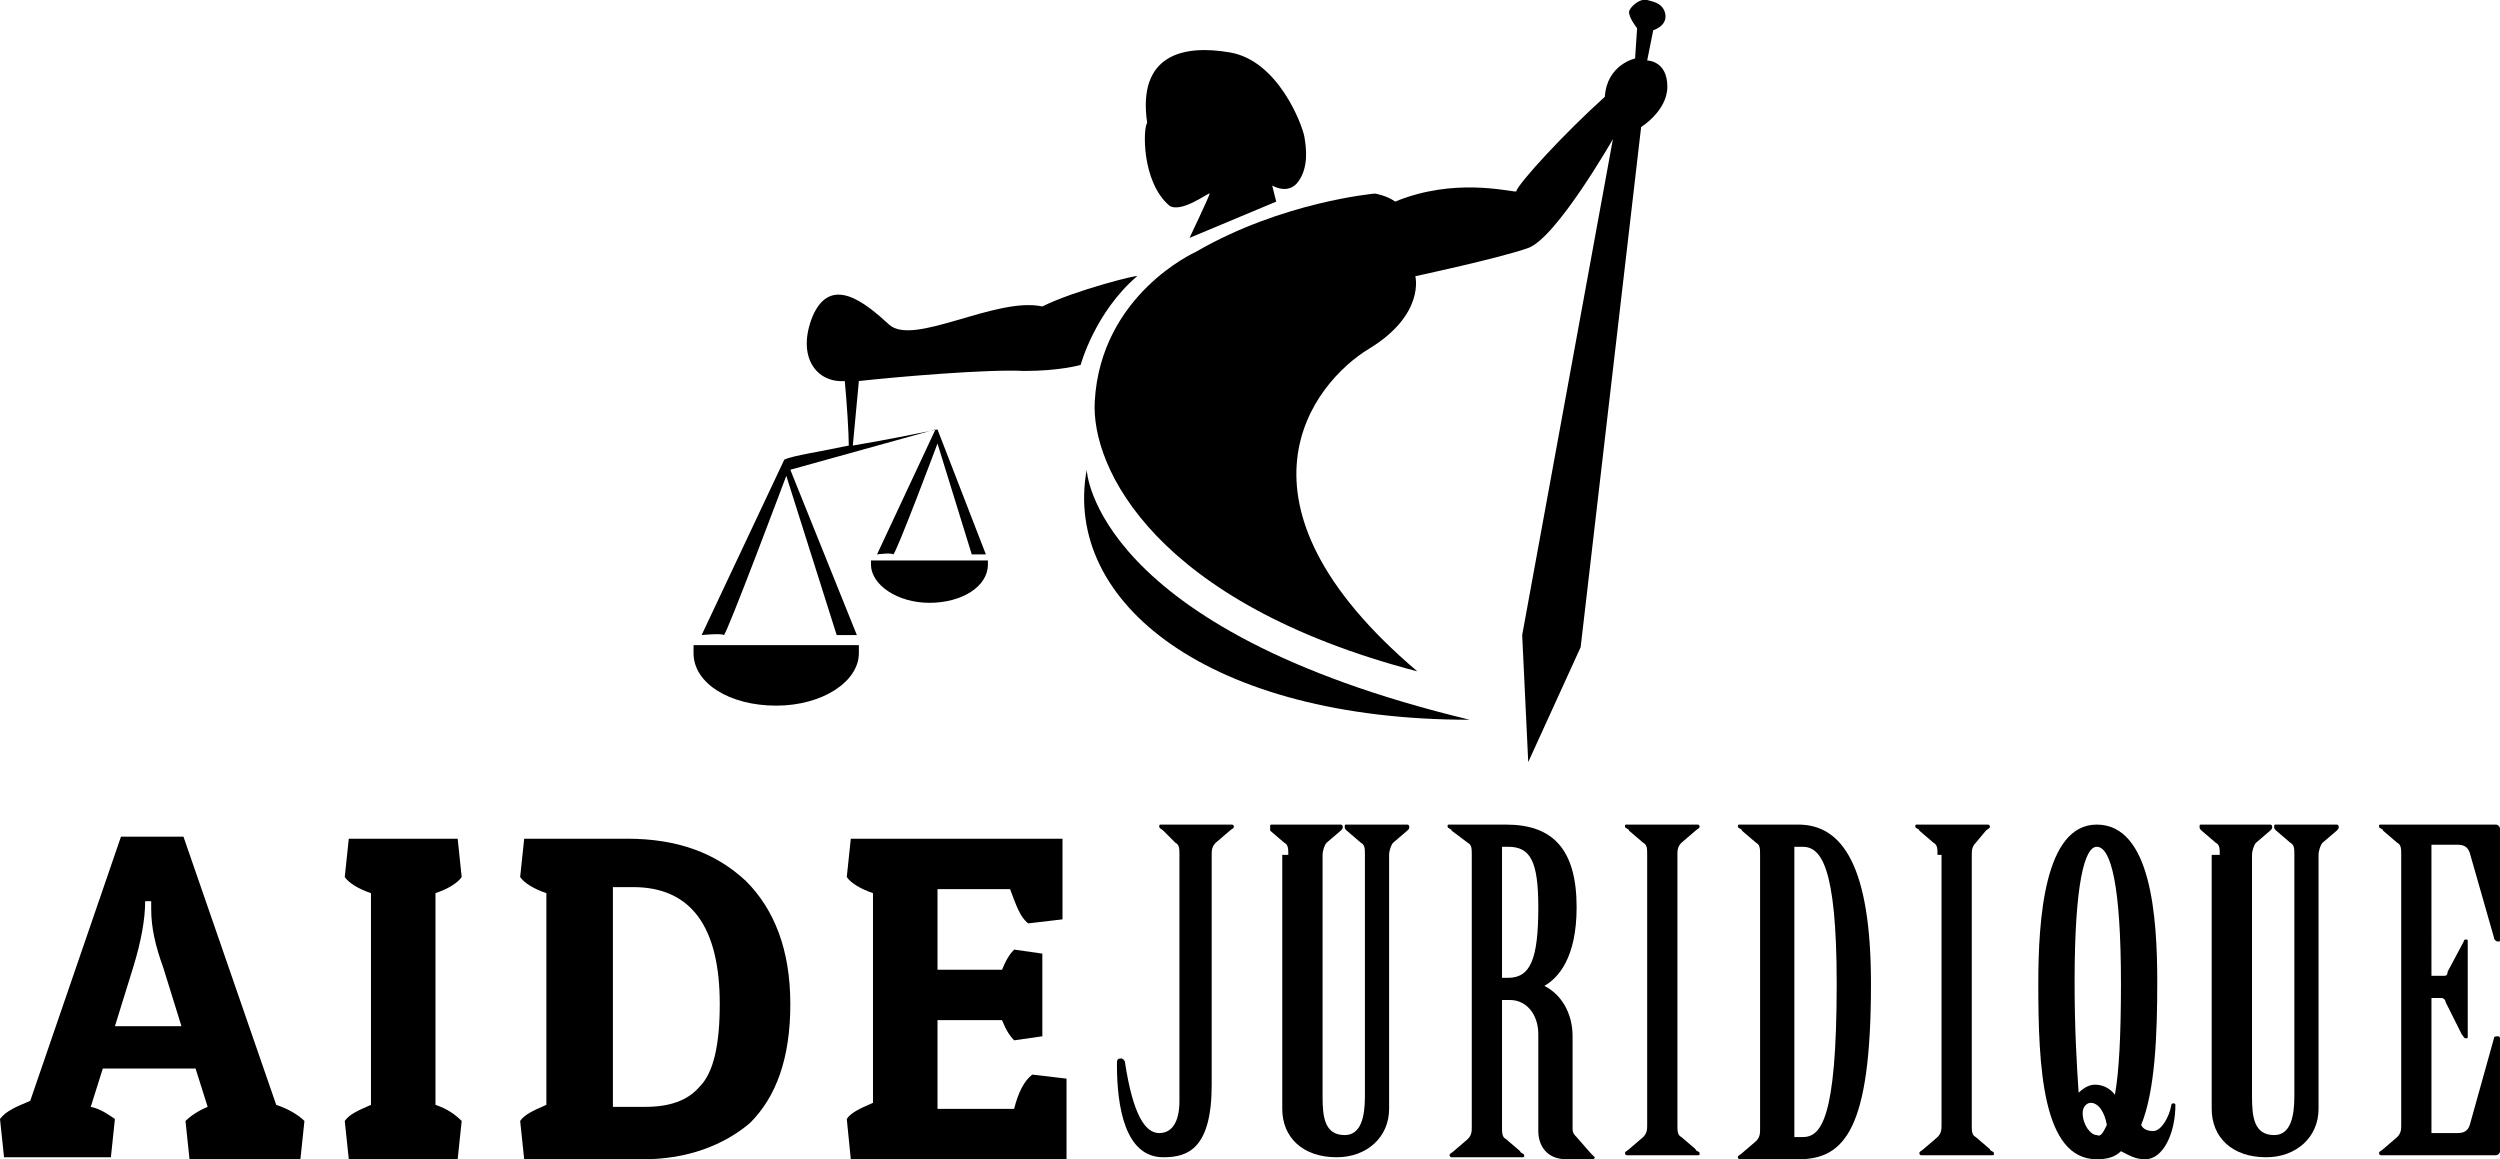
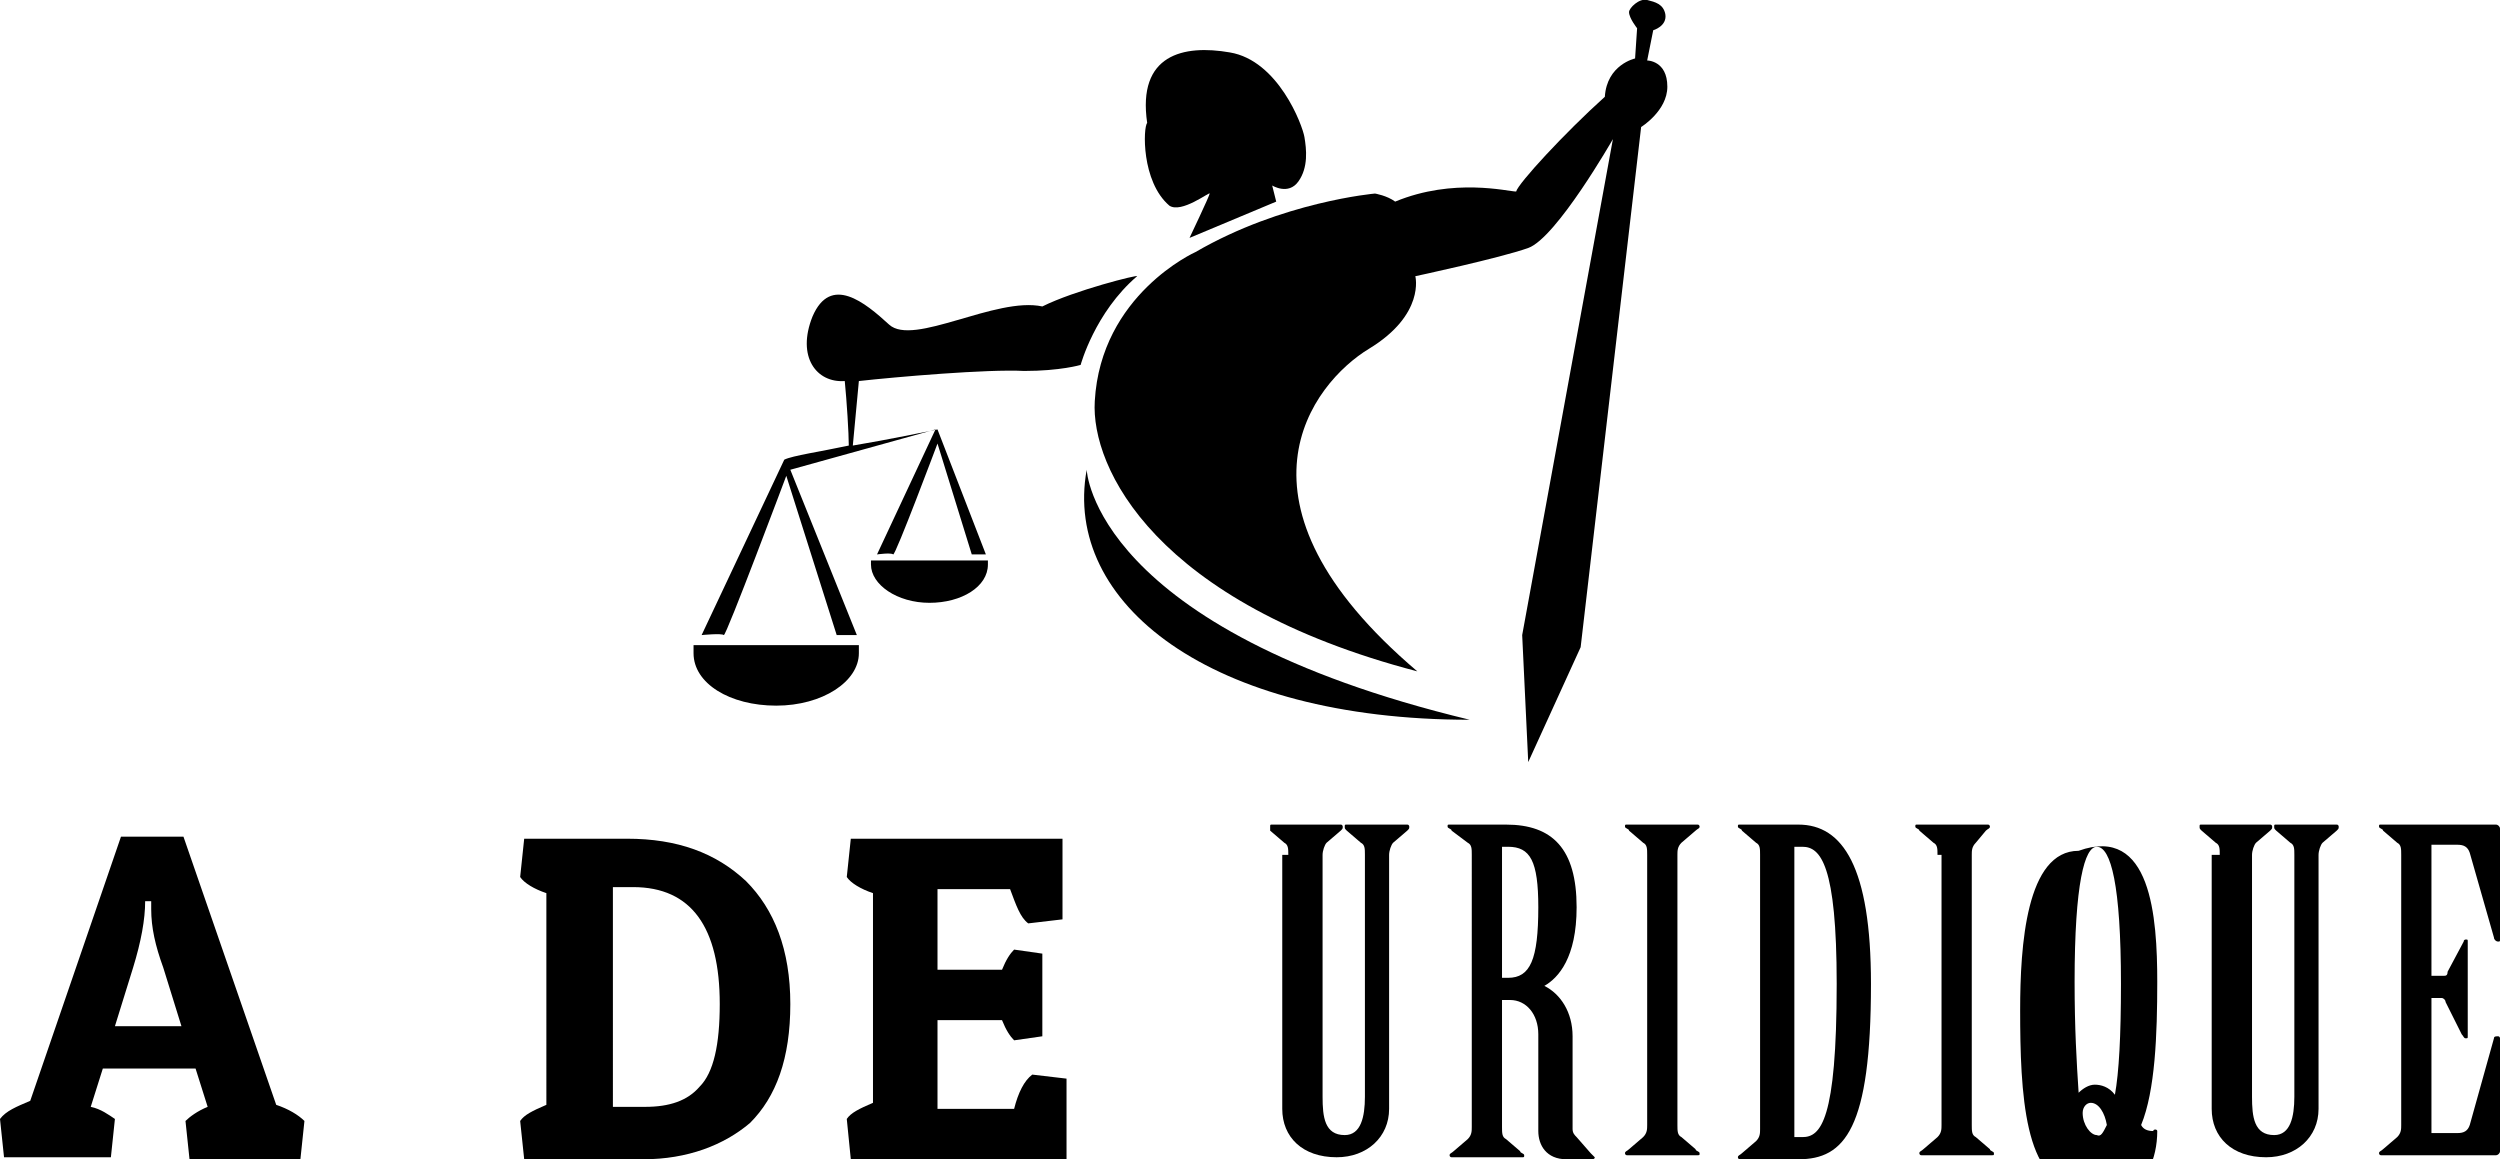
<svg xmlns="http://www.w3.org/2000/svg" version="1.1" id="Layer_1" x="0px" y="0px" width="124px" height="57.5px" viewBox="0 0 124 57.5" style="enable-background:new 0 0 124 57.5;" xml:space="preserve">
  <g>
    <path d="M9.1,41.5l4.6,13.3c0.6,0.2,1.1,0.5,1.4,0.8l-0.2,1.9H9.4l-0.2-1.9c0.2-0.2,0.6-0.5,1.1-0.7l-0.6-1.9H5.1l-0.6,1.9   C5,55,5.4,55.3,5.7,55.5l-0.2,1.9H0.2L0,55.5c0.3-0.4,0.8-0.6,1.5-0.9L6,41.5H9.1z M7.2,44.7c0,0.9-0.2,2-0.6,3.3l-0.9,2.9H9   L8.1,48c-0.4-1.1-0.6-2-0.6-2.9l0-0.4H7.2z" />
-     <path d="M22.7,41.6l0.2,1.9c-0.2,0.3-0.7,0.6-1.3,0.8v10.5c0.6,0.2,1,0.5,1.3,0.8l-0.2,1.9h-5.4l-0.2-1.9c0.2-0.3,0.6-0.5,1.3-0.8   V44.3c-0.6-0.2-1.1-0.5-1.3-0.8l0.2-1.9H22.7z" />
    <path d="M31.9,57.5H26l-0.2-1.9c0.2-0.3,0.6-0.5,1.3-0.8V44.3c-0.6-0.2-1.1-0.5-1.3-0.8l0.2-1.9h5.1c2.5,0,4.4,0.7,5.9,2.1   c1.4,1.4,2.2,3.4,2.2,6.1c0,2.7-0.7,4.6-2,5.9C35.9,56.8,34.1,57.5,31.9,57.5z M30.4,54.9H32c1.2,0,2.1-0.3,2.7-1   c0.7-0.7,1-2.1,1-4.1c0-3.8-1.4-5.8-4.3-5.8h-1V54.9z" />
    <path d="M52.9,57.5H42.2L42,55.5c0.2-0.3,0.6-0.5,1.3-0.8V44.3c-0.6-0.2-1.1-0.5-1.3-0.8l0.2-1.9h10.5v4L51,45.8   c-0.4-0.3-0.6-0.9-0.9-1.7h-3.6v4h3.2c0.2-0.5,0.4-0.8,0.6-1l1.4,0.2v4.1l-1.4,0.2c-0.2-0.2-0.4-0.5-0.6-1h-3.2v4.4h3.8   c0.2-0.8,0.5-1.4,0.9-1.7l1.7,0.2V57.5z" />
-     <path d="M57.7,41.2c-0.1-0.1-0.2-0.1-0.2-0.2c0-0.1,0-0.1,0.1-0.1h3.5c0.1,0,0.1,0.1,0.1,0.1c0,0.1-0.1,0.1-0.2,0.2l-0.7,0.6   c-0.2,0.2-0.2,0.4-0.2,0.6v11.4c0,3.2-1.2,3.6-2.4,3.6c-1.9,0-2.3-2.5-2.3-4.6c0-0.2,0-0.3,0.2-0.3c0.1,0,0.2,0.1,0.2,0.2   c0.4,2.6,1,3.5,1.7,3.5c0.6,0,1-0.5,1-1.6V42.4c0-0.3,0-0.5-0.2-0.6L57.7,41.2z" />
    <path d="M63.9,42.4c0-0.3,0-0.5-0.2-0.6l-0.7-0.6C63,41.1,63,41.1,63,41c0-0.1,0-0.1,0.1-0.1h3.4c0.1,0,0.1,0.1,0.1,0.1   c0,0.1,0,0.1-0.1,0.2l-0.7,0.6c-0.1,0.1-0.2,0.4-0.2,0.6v12c0,1,0.1,1.9,1.1,1.9c0.8,0,1-0.9,1-1.9v-12c0-0.3,0-0.5-0.2-0.6   l-0.7-0.6c-0.1-0.1-0.1-0.1-0.1-0.2c0-0.1,0-0.1,0.1-0.1h3c0.1,0,0.1,0.1,0.1,0.1c0,0.1,0,0.1-0.1,0.2l-0.7,0.6   c-0.1,0.1-0.2,0.4-0.2,0.6v12.6c0,1.4-1.1,2.4-2.6,2.4c-1.7,0-2.7-1-2.7-2.4V42.4z" />
    <path d="M74.5,55.9c0,0.3,0,0.5,0.2,0.6l0.7,0.6c0,0.1,0.2,0.1,0.2,0.2c0,0.1,0,0.1-0.1,0.1h-3.5c-0.1,0-0.1-0.1-0.1-0.1   c0-0.1,0.1-0.1,0.2-0.2l0.7-0.6c0.2-0.2,0.2-0.4,0.2-0.6V42.4c0-0.3,0-0.5-0.2-0.6L72,41.2c0-0.1-0.2-0.1-0.2-0.2   c0-0.1,0-0.1,0.1-0.1h2.8c2.3,0,3.5,1.2,3.5,4.1c0,2.5-0.9,3.5-1.6,3.9c0.8,0.4,1.4,1.3,1.4,2.5V56c0,0.2,0.1,0.3,0.2,0.4l0.7,0.8   c0.1,0.1,0.2,0.2,0.2,0.2c0,0.1-0.1,0.1-0.2,0.1h-1.2c-1,0-1.4-0.7-1.4-1.4v-4.8c0-1-0.6-1.7-1.4-1.7h-0.4V55.9z M74.5,48.5h0.3   c1.1,0,1.5-0.9,1.5-3.5c0-2.3-0.4-3-1.5-3h-0.3V48.5z" />
    <path d="M81.7,42.4c0-0.3,0-0.5-0.2-0.6l-0.7-0.6c0-0.1-0.2-0.1-0.2-0.2c0-0.1,0-0.1,0.1-0.1h3.5c0.1,0,0.1,0.1,0.1,0.1   c0,0.1-0.1,0.1-0.2,0.2l-0.7,0.6c-0.2,0.2-0.2,0.4-0.2,0.6v13.4c0,0.3,0,0.5,0.2,0.6l0.7,0.6c0,0.1,0.2,0.1,0.2,0.2   c0,0.1,0,0.1-0.1,0.1h-3.5c-0.1,0-0.1-0.1-0.1-0.1c0-0.1,0.1-0.1,0.2-0.2l0.7-0.6c0.2-0.2,0.2-0.4,0.2-0.6V42.4z" />
    <path d="M87.3,42.4c0-0.3,0-0.5-0.2-0.6l-0.7-0.6c0-0.1-0.2-0.1-0.2-0.2c0-0.1,0-0.1,0.1-0.1h2.9c2.2,0,3.6,2.1,3.6,7.9   c0,7.2-1.3,8.7-3.6,8.7h-2.9c-0.1,0-0.1-0.1-0.1-0.1c0-0.1,0.1-0.1,0.2-0.2l0.7-0.6c0.2-0.2,0.2-0.4,0.2-0.6V42.4z M89,56.4h0.4   c0.9,0,1.7-0.8,1.7-7.6c0-5.9-0.8-6.8-1.7-6.8H89V56.4z" />
    <path d="M96.1,42.4c0-0.3,0-0.5-0.2-0.6l-0.7-0.6c0-0.1-0.2-0.1-0.2-0.2c0-0.1,0-0.1,0.1-0.1h3.5c0.1,0,0.1,0.1,0.1,0.1   c0,0.1-0.1,0.1-0.2,0.2L98,41.8c-0.2,0.2-0.2,0.4-0.2,0.6v13.4c0,0.3,0,0.5,0.2,0.6l0.7,0.6c0,0.1,0.2,0.1,0.2,0.2   c0,0.1,0,0.1-0.1,0.1h-3.5c-0.1,0-0.1-0.1-0.1-0.1c0-0.1,0.1-0.1,0.2-0.2l0.7-0.6c0.2-0.2,0.2-0.4,0.2-0.6V42.4z" />
-     <path d="M107,48.7c0,2.6-0.1,5.4-0.8,7.1c0.1,0.2,0.3,0.3,0.6,0.3c0.4,0,0.8-0.7,0.9-1.3c0-0.1,0.2-0.1,0.2,0   c0,1.4-0.6,2.7-1.5,2.7c-0.5,0-0.8-0.2-1.2-0.4c-0.3,0.3-0.7,0.4-1.2,0.4c-2.7,0-2.9-4.6-2.9-8.7c0-3.2,0.3-7.9,2.9-7.9   C106.7,40.9,107,45.5,107,48.7z M102.9,48.7c0,2.3,0.1,4,0.2,5.5c0.2-0.2,0.5-0.4,0.8-0.4c0.3,0,0.7,0.1,1,0.5   c0.2-1.1,0.3-2.9,0.3-5.5c0-4.9-0.5-6.8-1.2-6.8C103.4,42,102.9,43.8,102.9,48.7z M104.5,55.8c-0.1-0.6-0.4-1.1-0.8-1.1   c-0.2,0-0.4,0.2-0.4,0.5c0,0.6,0.4,1.1,0.7,1.1C104.2,56.4,104.3,56.2,104.5,55.8z" />
+     <path d="M107,48.7c0,2.6-0.1,5.4-0.8,7.1c0.1,0.2,0.3,0.3,0.6,0.3c0-0.1,0.2-0.1,0.2,0   c0,1.4-0.6,2.7-1.5,2.7c-0.5,0-0.8-0.2-1.2-0.4c-0.3,0.3-0.7,0.4-1.2,0.4c-2.7,0-2.9-4.6-2.9-8.7c0-3.2,0.3-7.9,2.9-7.9   C106.7,40.9,107,45.5,107,48.7z M102.9,48.7c0,2.3,0.1,4,0.2,5.5c0.2-0.2,0.5-0.4,0.8-0.4c0.3,0,0.7,0.1,1,0.5   c0.2-1.1,0.3-2.9,0.3-5.5c0-4.9-0.5-6.8-1.2-6.8C103.4,42,102.9,43.8,102.9,48.7z M104.5,55.8c-0.1-0.6-0.4-1.1-0.8-1.1   c-0.2,0-0.4,0.2-0.4,0.5c0,0.6,0.4,1.1,0.7,1.1C104.2,56.4,104.3,56.2,104.5,55.8z" />
    <path d="M110.1,42.4c0-0.3,0-0.5-0.2-0.6l-0.7-0.6c-0.1-0.1-0.1-0.1-0.1-0.2c0-0.1,0-0.1,0.1-0.1h3.4c0.1,0,0.1,0.1,0.1,0.1   c0,0.1,0,0.1-0.1,0.2l-0.7,0.6c-0.1,0.1-0.2,0.4-0.2,0.6v12c0,1,0.1,1.9,1.1,1.9c0.8,0,1-0.9,1-1.9v-12c0-0.3,0-0.5-0.2-0.6   l-0.7-0.6c-0.1-0.1-0.1-0.1-0.1-0.2c0-0.1,0-0.1,0.1-0.1h3c0.1,0,0.1,0.1,0.1,0.1c0,0.1,0,0.1-0.1,0.2l-0.7,0.6   c-0.1,0.1-0.2,0.4-0.2,0.6v12.6c0,1.4-1.1,2.4-2.6,2.4c-1.7,0-2.7-1-2.7-2.4V42.4z" />
    <path d="M120.7,48.4h0.5c0.1,0,0.2,0,0.2-0.2l0.8-1.5c0-0.1,0.1-0.1,0.1-0.1c0.1,0,0.1,0,0.1,0.1v4.7c0,0.1,0,0.1-0.1,0.1   c-0.1,0-0.1-0.1-0.2-0.2l-0.8-1.6c0-0.1-0.1-0.2-0.2-0.2h-0.5v6.7h1.3c0.3,0,0.5-0.1,0.6-0.4l1.2-4.3c0-0.1,0.1-0.1,0.2-0.1   c0.1,0,0.1,0.1,0.1,0.1v5.6c0,0.1-0.1,0.2-0.2,0.2h-5.7c-0.1,0-0.1-0.1-0.1-0.1c0-0.1,0.1-0.1,0.2-0.2l0.7-0.6   c0.2-0.2,0.2-0.4,0.2-0.6V42.4c0-0.3,0-0.5-0.2-0.6l-0.7-0.6c0-0.1-0.2-0.1-0.2-0.2c0-0.1,0-0.1,0.1-0.1h5.7c0.1,0,0.2,0.1,0.2,0.2   v5.5c0,0.1,0,0.1-0.1,0.1c-0.1,0-0.2-0.1-0.2-0.2l-1.2-4.2c-0.1-0.3-0.3-0.4-0.6-0.4h-1.3V48.4z" />
  </g>
  <g>
    <path d="M34.4,32c0,0.1,0,0.2,0,0.4c0,1.5,1.8,2.6,4.1,2.6c2.3,0,4.1-1.2,4.1-2.6c0-0.1,0-0.2,0-0.4H34.4z" />
    <path d="M43.2,27.8c0,0.1,0,0.2,0,0.2c0,1,1.3,1.9,2.9,1.9c1.6,0,2.9-0.8,2.9-1.9c0-0.1,0-0.2,0-0.2H43.2z" />
    <path d="M81.7,3L82,1.5c0,0,0.7-0.2,0.6-0.8c-0.1-0.5-0.5-0.6-0.9-0.7c-0.4-0.1-0.9,0.4-0.9,0.6c0,0.3,0.4,0.8,0.4,0.8l-0.1,1.5   c0,0-1.4,0.3-1.5,1.9c-2,1.8-4.3,4.3-4.4,4.7c-0.4,0-3.1-0.7-6,0.5c-0.4-0.3-1-0.4-1-0.4s-4.6,0.4-8.9,2.9c0,0-4.7,2.1-5,7.4   c-0.2,3.3,3,10,16,13.4c-9.9-8.4-5.2-14.3-2.4-16c2.8-1.7,2.3-3.6,2.3-3.6s4.2-0.9,5.6-1.4c1.4-0.5,4.2-5.4,4.2-5.4l-4.5,24.6   l0.3,6.3l2.6-5.7l3-25.8c0,0,1.3-0.8,1.3-2C82.7,3,81.7,3,81.7,3z" />
    <path d="M58,10.2c0.6,0.4,2-0.7,2-0.6c0,0.1-1,2.2-1,2.2l4.3-1.8l-0.2-0.8c0,0,0.8,0.5,1.3-0.2c0.5-0.7,0.4-1.6,0.3-2.2   c-0.1-0.6-1.3-3.8-3.7-4.2c-2.3-0.4-4.6,0.1-4.1,3.5C56.7,6.3,56.6,9,58,10.2z" />
    <path d="M56.4,13.7c0.1-0.1-3.1,0.7-4.7,1.5c-2.3-0.5-6.4,2-7.6,0.9c-1.2-1.1-2.9-2.5-3.8-0.4c-0.8,2,0.2,3.3,1.6,3.2   c0.1,1,0.2,2.6,0.2,3.2c-1.4,0.3-2.8,0.5-3.2,0.7l0-0.1l0,0.1c0,0,0,0,0,0l0,0l-4.1,8.7c0,0,1-0.1,1.1,0c0.1,0.1,3.1-7.9,3.1-7.9   l2.5,7.9h1l-3.3-8.2l7.2-2l-2.9,6.2c0,0,0.7-0.1,0.8,0c0.1,0.1,2.2-5.5,2.2-5.5l1.7,5.5h0.7l-2.4-6.2l0.1,0c0,0,0,0-0.1,0l0,0l0,0   c-0.5,0.1-2.4,0.5-4.2,0.8l0.3-3.2c1.8-0.2,6.4-0.6,8.2-0.5c1.8,0,2.8-0.3,2.8-0.3S54.3,15.5,56.4,13.7z" />
    <path d="M53.9,23.3c-1.2,6.6,6.1,12.4,19,12.4C54.2,31.2,53.9,23.3,53.9,23.3z" />
  </g>
</svg>